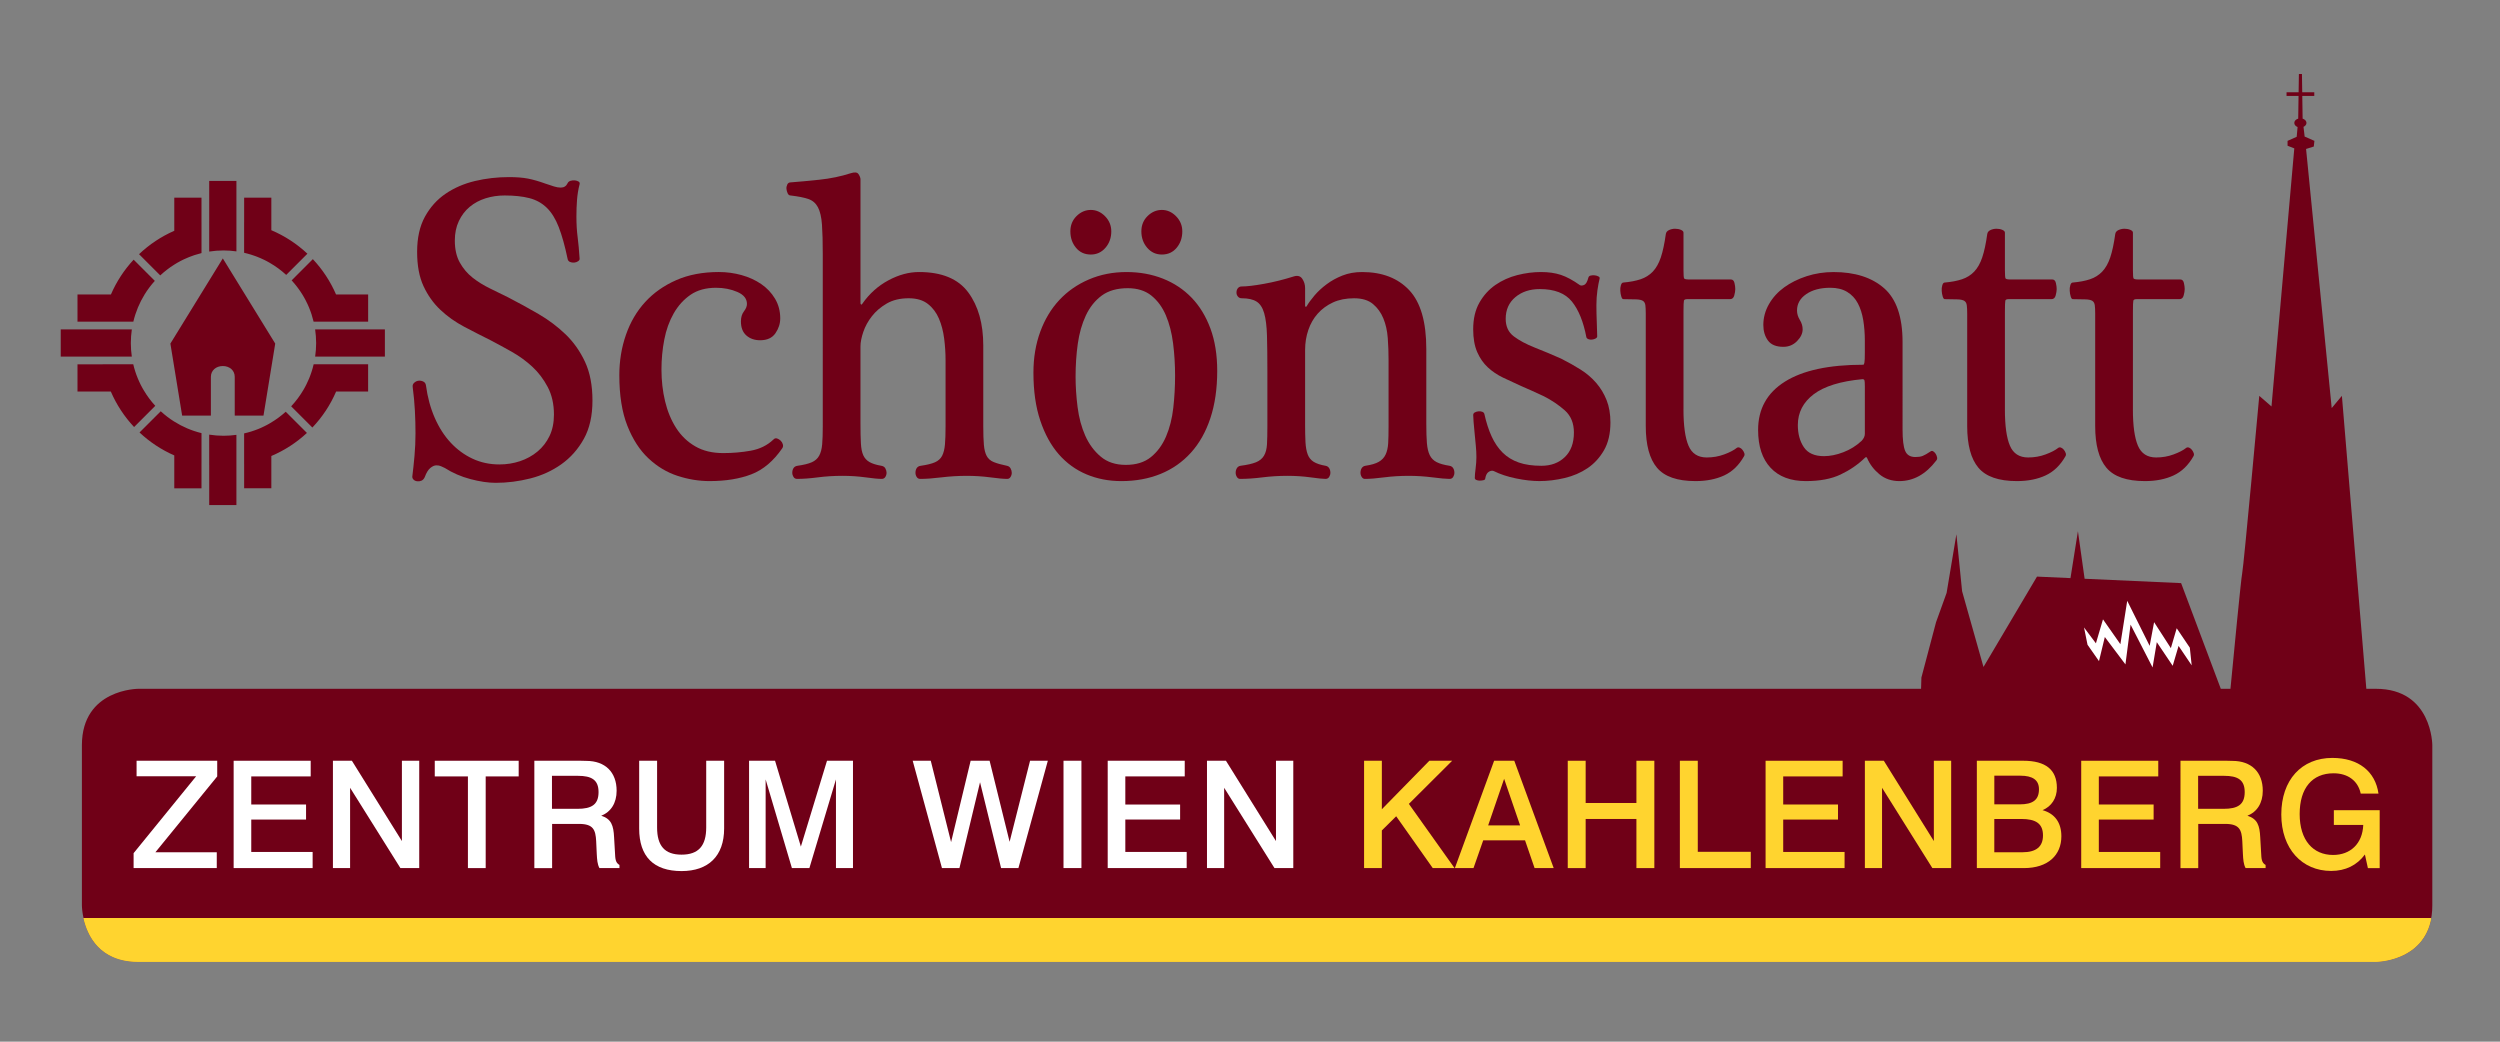
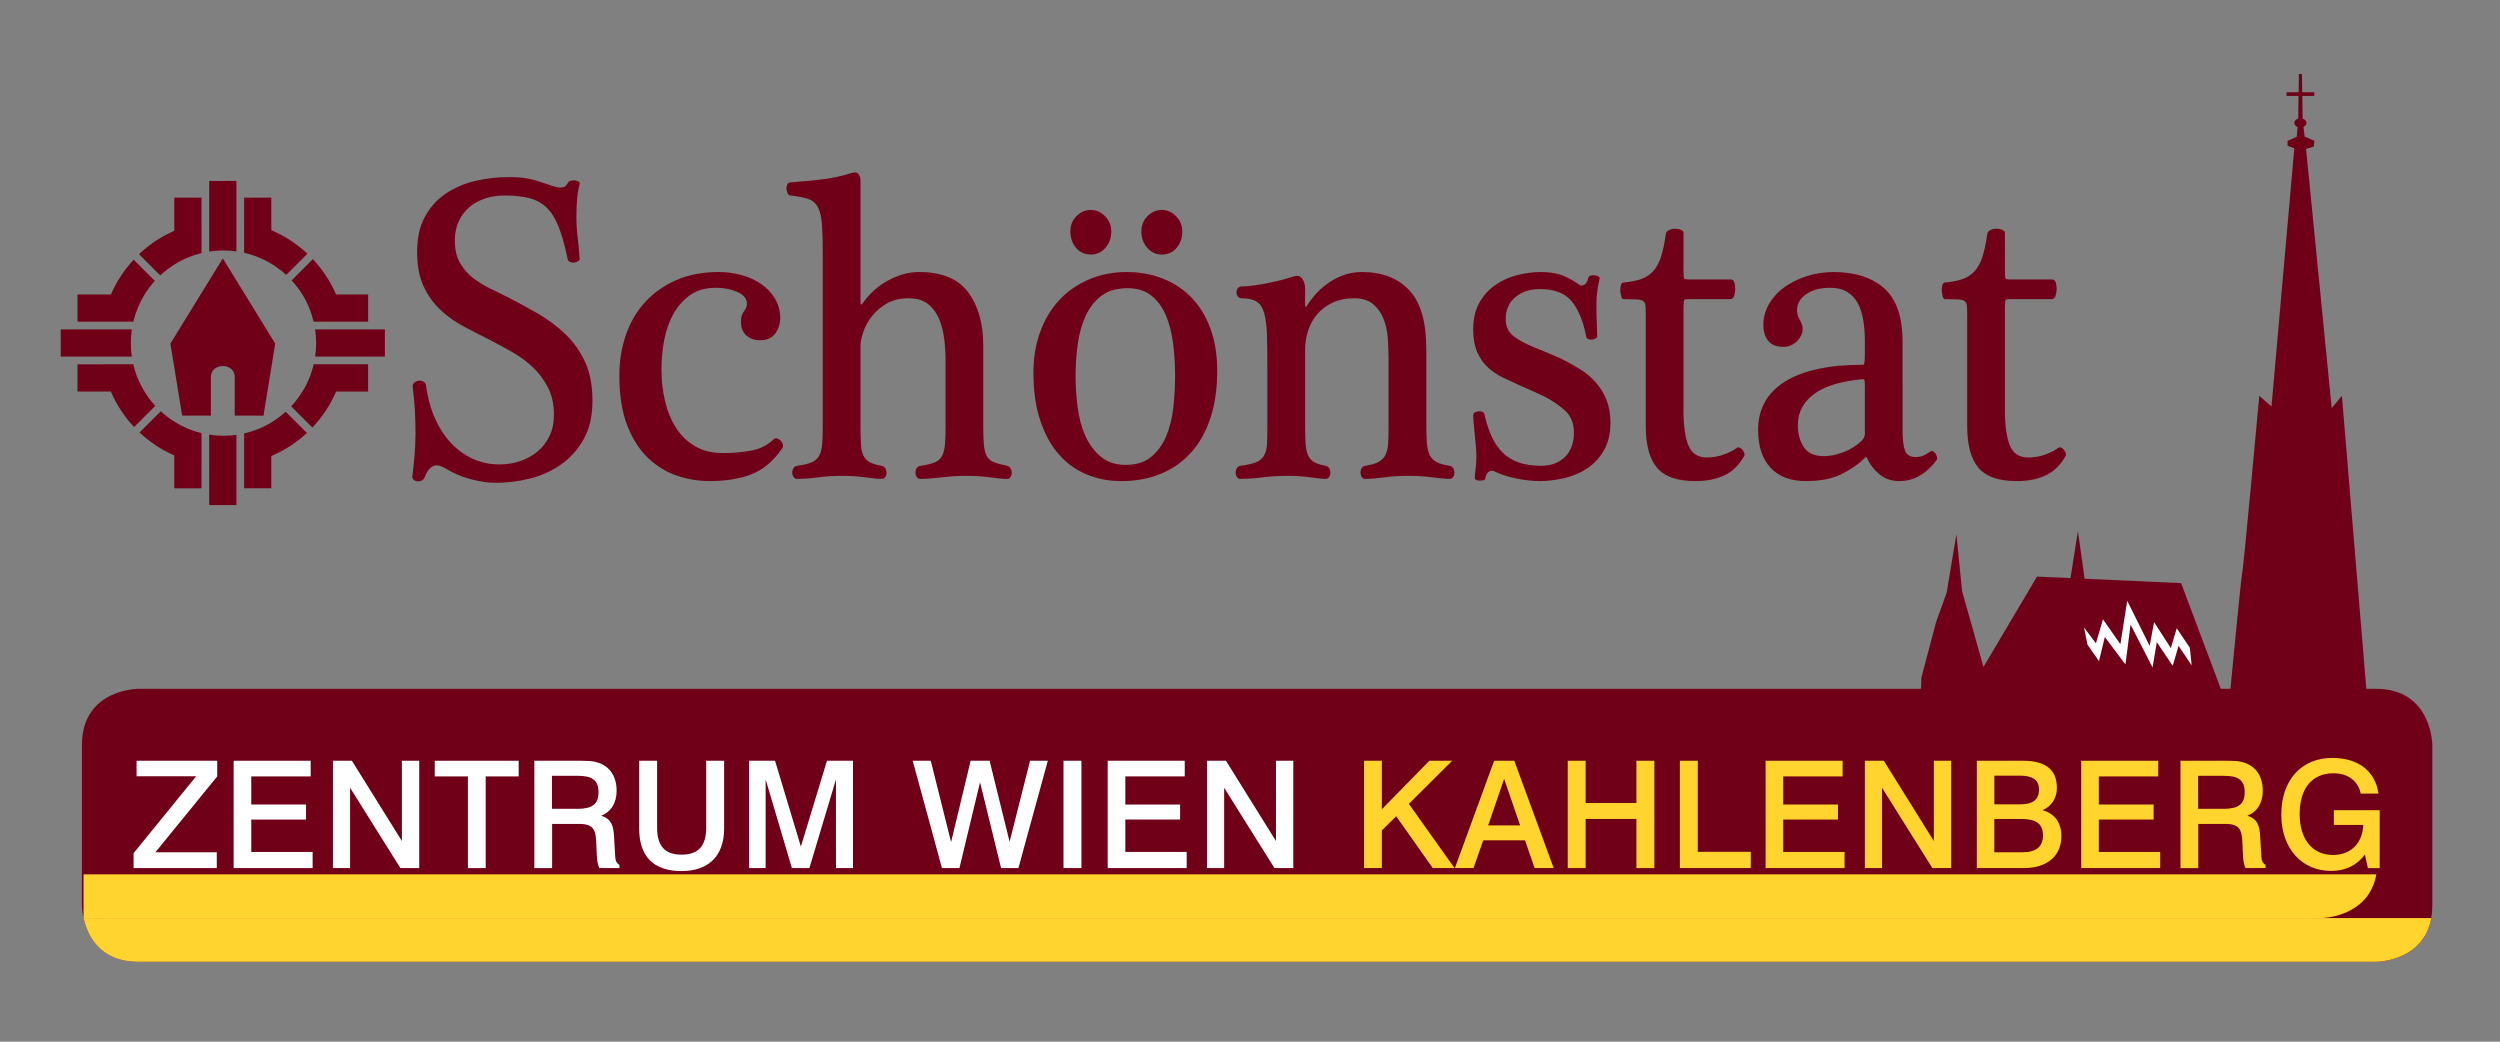
<svg xmlns="http://www.w3.org/2000/svg" xmlns:xlink="http://www.w3.org/1999/xlink" version="1.1" id="Ebene_1" x="0px" y="0px" width="240px" height="100px" viewBox="0 0 240 100" style="enable-background:new 0 0 240 100;" xml:space="preserve">
  <rect x="0" y="0" width="240" height="100" fill="#808080" stroke="none" />
  <path style="fill:#700017;" d="M228.084,66.125h-0.916l-2.346-28.123l-0.978,1.173l-2.461-24.874l0.742-0.234  l0.059-0.545l-0.938-0.412l-0.109-0.932c0.168-0.079,0.285-0.215,0.285-0.376  c0-0.189-0.154-0.347-0.37-0.414l-0.033-2.179h1.152V8.86h-1.157l-0.027-1.758h-0.293l-0.028,1.758  h-1.158V9.209h1.153l-0.033,2.179c-0.221,0.066-0.377,0.223-0.377,0.414  c0,0.174,0.131,0.318,0.316,0.393l-0.084,0.937l-0.878,0.391v0.468l0.646,0.254l-2.189,24.774  l-1.173-1.016c0,0-1.483,16.257-1.641,17.038c-0.116,0.584-0.791,7.585-1.125,11.085h-0.927  l-3.81-10.147l-9.264-0.418l-0.642-4.564l-0.715,4.502l-3.214-0.145l-5.137,8.676l-2.053-7.27  l-0.547-5.47l-0.939,5.626l-1.014,2.814l-1.407,5.316l-0.032,1.079H13.279c0,0-5.417,0-5.417,5.418  v15.373c0,0,0,5.417,5.417,5.417h214.805c0,0,5.418,0,5.418-5.417V71.543  C233.502,71.543,233.502,66.125,228.084,66.125z" />
  <g>
    <defs>
      <rect id="SVGID_1_" x="5.83" y="7.102" width="227.672" height="85.231" />
    </defs>
    <clipPath id="SVGID_2_">
      <use xlink:href="#SVGID_1_" style="overflow:visible;" />
    </clipPath>
  </g>
  <g>
    <defs>
      <path id="SVGID_3_" d="M13.279,66.125c0,0-5.417,0-5.417,5.418v15.373c0,0,0,5.417,5.417,5.417h214.806    c0,0,5.417,0,5.417-5.417V71.543c0,0,0-5.418-5.417-5.418H13.279z" />
    </defs>
    <clipPath id="SVGID_4_">
      <use xlink:href="#SVGID_3_" style="overflow:visible;" />
    </clipPath>
    <rect x="-5.728" y="88.135" style="clip-path:url(#SVGID_4_);fill:#FFD42F;" width="283.404" height="31.503" />
  </g>
  <g>
    <defs>
      <path id="SVGID_5_" d="M13.279,66.125c0,0-5.417,0-5.417,5.418v15.373c0,0,0,5.417,5.417,5.417h214.806    c0,0,5.417,0,5.417-5.417V71.543c0,0,0-5.418-5.417-5.418H13.279z" />
    </defs>
    <clipPath id="SVGID_6_">
      <use xlink:href="#SVGID_5_" style="overflow:visible;" />
    </clipPath>
  </g>
  <g>
    <path style="fill:#700017;" d="M43.663,23.091c0,0.84,0.161,1.547,0.481,2.12   c0.321,0.575,0.733,1.058,1.233,1.45c0.5,0.392,1.053,0.734,1.657,1.028   c0.604,0.293,1.188,0.581,1.752,0.86c0.976,0.503,1.946,1.036,2.909,1.595   c0.962,0.562,1.83,1.211,2.6,1.953c0.771,0.743,1.393,1.624,1.869,2.646   c0.475,1.021,0.712,2.261,0.712,3.715c0,1.456-0.276,2.681-0.828,3.674   c-0.553,0.994-1.272,1.806-2.158,2.436c-0.886,0.63-1.882,1.084-2.985,1.364   c-1.104,0.279-2.209,0.42-3.313,0.42c-0.719,0-1.528-0.12-2.427-0.357   c-0.899-0.237-1.721-0.593-2.465-1.07c-0.129-0.057-0.25-0.111-0.366-0.168   c-0.116-0.056-0.264-0.084-0.443-0.084s-0.372,0.084-0.578,0.252   c-0.206,0.167-0.385,0.462-0.539,0.881c-0.077,0.168-0.18,0.279-0.308,0.336   c-0.129,0.056-0.264,0.076-0.405,0.062c-0.142-0.014-0.257-0.062-0.347-0.146   c-0.091-0.084-0.135-0.183-0.135-0.294c0.078-0.615,0.147-1.28,0.212-1.995   c0.063-0.714,0.096-1.435,0.096-2.162c0-0.728-0.019-1.456-0.058-2.184   c-0.038-0.728-0.109-1.483-0.211-2.267c-0.026-0.168,0.025-0.308,0.154-0.42   c0.128-0.111,0.27-0.175,0.424-0.189s0.301,0.014,0.442,0.084c0.142,0.07,0.225,0.188,0.251,0.356   c0.154,1.149,0.436,2.191,0.847,3.128c0.411,0.939,0.924,1.736,1.541,2.394   c0.616,0.658,1.316,1.169,2.1,1.532c0.783,0.364,1.637,0.546,2.561,0.546   c0.694,0,1.355-0.104,1.985-0.314c0.628-0.21,1.187-0.518,1.675-0.924   c0.488-0.406,0.874-0.903,1.156-1.491c0.282-0.588,0.424-1.273,0.424-2.058   c0-1.008-0.2-1.89-0.597-2.645c-0.399-0.756-0.893-1.407-1.483-1.952   c-0.591-0.546-1.246-1.022-1.964-1.428c-0.719-0.405-1.4-0.776-2.042-1.112   c-0.848-0.42-1.695-0.854-2.542-1.302c-0.848-0.447-1.605-0.986-2.273-1.616   c-0.667-0.63-1.207-1.386-1.617-2.268c-0.412-0.882-0.617-1.981-0.617-3.296   c0-1.344,0.25-2.47,0.751-3.38c0.5-0.909,1.161-1.645,1.983-2.204   c0.821-0.56,1.759-0.966,2.812-1.219c1.053-0.251,2.144-0.377,3.275-0.377   c0.719,0,1.329,0.049,1.83,0.146c0.5,0.099,1.059,0.26,1.676,0.484   c0.334,0.112,0.609,0.204,0.828,0.272c0.218,0.071,0.43,0.105,0.635,0.105   c0.309,0,0.526-0.14,0.656-0.42c0.051-0.112,0.147-0.189,0.288-0.231   c0.141-0.042,0.276-0.055,0.404-0.042c0.129,0.015,0.244,0.05,0.347,0.106   c0.103,0.056,0.141,0.14,0.116,0.251c-0.129,0.504-0.211,1.008-0.25,1.512   c-0.039,0.503-0.058,1.035-0.058,1.595c0,0.729,0.039,1.386,0.115,1.974   c0.077,0.588,0.141,1.288,0.193,2.1c0,0.084-0.052,0.161-0.154,0.23   c-0.103,0.071-0.225,0.113-0.366,0.125c-0.141,0.016-0.276-0.006-0.404-0.062   c-0.129-0.056-0.206-0.153-0.23-0.293c-0.257-1.232-0.54-2.246-0.848-3.044   c-0.308-0.798-0.693-1.42-1.156-1.868s-1.021-0.756-1.676-0.924   c-0.654-0.168-1.444-0.252-2.369-0.252c-0.642,0-1.251,0.091-1.829,0.273   c-0.578,0.183-1.085,0.455-1.521,0.819c-0.438,0.363-0.784,0.818-1.041,1.364   C43.791,21.769,43.663,22.392,43.663,23.091z" />
    <path style="fill:#700017;" d="M63.501,35.477c0,1.065,0.115,2.08,0.346,3.044   c0.232,0.965,0.584,1.82,1.06,2.562c0.475,0.742,1.085,1.33,1.83,1.763   c0.745,0.435,1.643,0.651,2.696,0.651c0.899,0,1.778-0.076,2.639-0.23   c0.861-0.155,1.585-0.51,2.177-1.071c0.102-0.111,0.217-0.146,0.347-0.104   c0.128,0.042,0.243,0.111,0.347,0.21c0.102,0.098,0.173,0.217,0.211,0.356   c0.039,0.141,0.02,0.267-0.058,0.378c-0.847,1.232-1.836,2.065-2.966,2.499   c-1.129,0.433-2.465,0.65-4.006,0.65c-1.027,0-2.055-0.168-3.082-0.504   c-1.028-0.336-1.958-0.896-2.792-1.68c-0.835-0.783-1.509-1.826-2.023-3.128   s-0.771-2.918-0.771-4.85c0-1.371,0.212-2.666,0.636-3.884c0.423-1.217,1.04-2.267,1.849-3.149   c0.809-0.882,1.804-1.582,2.985-2.1c1.181-0.518,2.542-0.776,4.083-0.776   c0.746,0,1.47,0.098,2.177,0.293c0.707,0.196,1.335,0.483,1.888,0.861s0.995,0.848,1.329,1.407   c0.334,0.561,0.5,1.19,0.5,1.889c0,0.504-0.153,0.98-0.461,1.428   c-0.308,0.448-0.797,0.672-1.464,0.672c-0.539,0-0.983-0.154-1.33-0.462s-0.519-0.756-0.519-1.344   c0-0.392,0.096-0.714,0.289-0.966c0.193-0.251,0.289-0.488,0.289-0.713   c0-0.504-0.308-0.888-0.924-1.154c-0.616-0.267-1.297-0.399-2.042-0.399   c-0.976,0-1.791,0.224-2.446,0.672c-0.655,0.449-1.194,1.043-1.618,1.785   c-0.423,0.742-0.726,1.582-0.905,2.519C63.59,33.54,63.501,34.498,63.501,35.477z" />
    <path style="fill:#700017;" d="M82.607,29.137c0.052,0.141,0.116,0.141,0.193,0   c0.667-0.951,1.496-1.693,2.484-2.224c0.988-0.532,1.971-0.798,2.947-0.798   c2.183,0,3.756,0.651,4.719,1.953c0.963,1.301,1.444,3.001,1.444,5.102v7.768   c0,0.728,0.02,1.315,0.058,1.763c0.039,0.449,0.128,0.805,0.27,1.071   c0.141,0.266,0.367,0.462,0.674,0.587c0.309,0.127,0.732,0.246,1.272,0.357   c0.153,0.028,0.269,0.111,0.346,0.251c0.077,0.141,0.115,0.28,0.115,0.42   c0,0.141-0.038,0.273-0.115,0.398c-0.078,0.126-0.18,0.19-0.309,0.19   c-0.36,0-0.905-0.05-1.637-0.148c-0.732-0.097-1.483-0.146-2.253-0.146   c-0.823,0-1.631,0.05-2.427,0.146c-0.796,0.098-1.478,0.148-2.042,0.148   c-0.154,0-0.27-0.063-0.347-0.19c-0.077-0.125-0.115-0.257-0.115-0.398   c0-0.169,0.039-0.315,0.115-0.44c0.078-0.126,0.205-0.204,0.385-0.231   c0.591-0.084,1.046-0.195,1.369-0.336c0.32-0.14,0.551-0.351,0.693-0.629   c0.14-0.279,0.231-0.644,0.27-1.092c0.038-0.447,0.057-1.021,0.057-1.721v-6.34   c0-0.7-0.045-1.399-0.135-2.1s-0.256-1.336-0.5-1.91c-0.245-0.575-0.597-1.043-1.059-1.407   C88.617,28.816,88,28.633,87.23,28.633c-0.822,0-1.521,0.168-2.1,0.504   c-0.578,0.336-1.054,0.742-1.425,1.218c-0.373,0.476-0.65,0.979-0.829,1.511   c-0.18,0.532-0.27,0.994-0.27,1.386v7.432c0,0.756,0.013,1.378,0.04,1.869   c0.024,0.49,0.102,0.875,0.23,1.154c0.129,0.28,0.328,0.498,0.598,0.651   c0.27,0.155,0.647,0.273,1.136,0.357c0.179,0.028,0.308,0.111,0.385,0.251   c0.077,0.141,0.115,0.28,0.115,0.42c0,0.141-0.038,0.273-0.115,0.398   c-0.077,0.126-0.193,0.19-0.347,0.19c-0.334,0-0.854-0.05-1.56-0.148   c-0.707-0.097-1.444-0.146-2.214-0.146c-0.822,0-1.606,0.05-2.35,0.146   c-0.746,0.098-1.413,0.148-2.003,0.148c-0.154,0-0.27-0.063-0.347-0.19   c-0.077-0.125-0.116-0.257-0.116-0.398c0-0.169,0.039-0.315,0.116-0.44   c0.077-0.126,0.206-0.204,0.385-0.231c0.59-0.084,1.046-0.195,1.367-0.336   c0.321-0.14,0.559-0.351,0.713-0.629c0.154-0.279,0.25-0.644,0.289-1.092   c0.039-0.447,0.058-1.021,0.058-1.721V24.435c0-1.203-0.025-2.163-0.077-2.876   c-0.052-0.714-0.18-1.267-0.385-1.659c-0.207-0.391-0.515-0.658-0.926-0.797   c-0.41-0.141-0.976-0.252-1.694-0.336c-0.129,0-0.226-0.07-0.289-0.209   C75.551,18.416,75.513,18.277,75.5,18.137c-0.014-0.141,0.013-0.28,0.077-0.42   c0.064-0.14,0.174-0.209,0.328-0.209c0.746-0.056,1.657-0.14,2.735-0.252   c1.079-0.113,2.093-0.322,3.043-0.63c0.359-0.112,0.597-0.09,0.712,0.063   c0.116,0.155,0.186,0.315,0.211,0.483V29.137z" />
    <path style="fill:#700017;" d="M116.853,35.604c0,1.707-0.219,3.22-0.655,4.535   c-0.437,1.316-1.059,2.421-1.868,3.317c-0.809,0.896-1.778,1.575-2.909,2.037   c-1.13,0.461-2.388,0.693-3.774,0.693c-1.208,0-2.325-0.218-3.352-0.65   c-1.027-0.434-1.913-1.079-2.659-1.932c-0.745-0.854-1.335-1.932-1.771-3.234   c-0.438-1.302-0.655-2.834-0.655-4.598c0-1.426,0.218-2.735,0.655-3.925   c0.436-1.189,1.046-2.205,1.83-3.044c0.782-0.84,1.727-1.497,2.832-1.973   c1.104-0.476,2.312-0.714,3.621-0.714c1.258,0,2.42,0.21,3.486,0.63   c1.065,0.42,1.983,1.029,2.754,1.826c0.771,0.798,1.374,1.785,1.811,2.96   C116.634,32.707,116.853,34.064,116.853,35.604z M104.719,24.435c-0.592,0-1.067-0.216-1.425-0.65   c-0.36-0.434-0.539-0.959-0.539-1.575c0-0.587,0.198-1.078,0.597-1.47   c0.397-0.391,0.854-0.587,1.368-0.587c0.513,0,0.969,0.202,1.367,0.608   c0.398,0.406,0.597,0.89,0.597,1.448c0,0.616-0.186,1.142-0.558,1.575   C105.752,24.219,105.283,24.435,104.719,24.435z M112.808,36.065c0-1.063-0.064-2.099-0.192-3.106   c-0.129-1.008-0.359-1.904-0.693-2.688c-0.334-0.784-0.796-1.413-1.386-1.89   c-0.591-0.475-1.348-0.714-2.274-0.714c-1.027,0-1.861,0.239-2.503,0.714   c-0.642,0.477-1.149,1.114-1.521,1.911c-0.372,0.798-0.629,1.701-0.771,2.708   c-0.141,1.008-0.212,2.057-0.212,3.148c0,0.952,0.064,1.932,0.193,2.94   c0.128,1.007,0.373,1.917,0.731,2.729c0.36,0.812,0.854,1.483,1.484,2.014   c0.628,0.532,1.431,0.798,2.407,0.798c1.001,0,1.811-0.252,2.427-0.756   c0.617-0.504,1.098-1.161,1.445-1.973c0.347-0.812,0.578-1.729,0.694-2.751   C112.75,38.13,112.808,37.101,112.808,36.065z M111.537,24.435c-0.565,0-1.034-0.216-1.407-0.65   c-0.372-0.434-0.559-0.959-0.559-1.575c0-0.587,0.199-1.078,0.597-1.47   c0.398-0.391,0.854-0.587,1.368-0.587c0.513,0,0.969,0.202,1.368,0.608   c0.397,0.406,0.597,0.89,0.597,1.448c0,0.616-0.18,1.142-0.54,1.575   C112.602,24.219,112.127,24.435,111.537,24.435z" />
    <path style="fill:#700017;" d="M125.289,40.684c0,0.7,0.012,1.289,0.037,1.763   c0.026,0.477,0.098,0.869,0.213,1.176c0.115,0.309,0.309,0.545,0.577,0.714   c0.271,0.167,0.648,0.293,1.137,0.378c0.155,0.028,0.27,0.105,0.348,0.231   c0.075,0.125,0.116,0.271,0.116,0.44c0,0.141-0.041,0.273-0.116,0.398   c-0.078,0.126-0.192,0.19-0.348,0.19c-0.257,0-0.738-0.05-1.445-0.148   c-0.705-0.097-1.444-0.146-2.215-0.146c-0.822,0-1.617,0.05-2.387,0.146   c-0.771,0.098-1.491,0.148-2.158,0.148c-0.129,0-0.231-0.063-0.308-0.19   c-0.078-0.125-0.116-0.257-0.116-0.398c0-0.169,0.039-0.315,0.116-0.44   c0.077-0.126,0.192-0.204,0.347-0.231c0.641-0.084,1.137-0.195,1.483-0.336   c0.347-0.14,0.604-0.351,0.769-0.629c0.169-0.279,0.264-0.644,0.291-1.092   c0.025-0.447,0.038-1.021,0.038-1.721v-5.292c0-1.371-0.013-2.512-0.038-3.422   c-0.027-0.909-0.117-1.63-0.27-2.162c-0.154-0.531-0.399-0.903-0.733-1.112   c-0.334-0.21-0.809-0.316-1.425-0.316c-0.154,0-0.276-0.055-0.366-0.168   c-0.091-0.11-0.135-0.237-0.135-0.378c0-0.167,0.044-0.307,0.135-0.42   c0.089-0.111,0.211-0.167,0.366-0.167c0.488,0,1.2-0.084,2.137-0.252   c0.938-0.168,1.895-0.406,2.87-0.714c0.36-0.111,0.631-0.036,0.811,0.231   s0.27,0.567,0.27,0.902v1.68c0,0.057,0.02,0.091,0.058,0.105s0.069-0.006,0.095-0.063   c0.18-0.307,0.431-0.65,0.752-1.028c0.321-0.378,0.707-0.735,1.157-1.07   c0.447-0.336,0.955-0.616,1.521-0.84c0.564-0.224,1.194-0.336,1.888-0.336   c1.926,0,3.435,0.581,4.526,1.742c1.091,1.162,1.638,3.044,1.638,5.647v7.18   c0,0.756,0.019,1.372,0.057,1.847c0.039,0.477,0.128,0.862,0.27,1.156s0.36,0.518,0.655,0.671   c0.295,0.155,0.712,0.273,1.252,0.357c0.155,0.028,0.271,0.105,0.348,0.231   c0.075,0.125,0.115,0.271,0.115,0.44c0,0.141-0.04,0.273-0.115,0.398   c-0.077,0.126-0.192,0.19-0.348,0.19c-0.335,0-0.879-0.05-1.638-0.148   c-0.758-0.097-1.522-0.146-2.291-0.146c-0.821,0-1.605,0.05-2.35,0.146   c-0.747,0.098-1.362,0.148-1.85,0.148c-0.129,0-0.231-0.063-0.309-0.19   c-0.076-0.125-0.115-0.257-0.115-0.398c0-0.169,0.039-0.315,0.115-0.44   c0.077-0.126,0.193-0.204,0.347-0.231c0.565-0.084,0.996-0.21,1.291-0.378   c0.294-0.169,0.515-0.399,0.655-0.693c0.141-0.293,0.224-0.657,0.251-1.091   c0.024-0.434,0.036-0.972,0.036-1.616v-6.383c0-0.7-0.023-1.399-0.076-2.1   c-0.051-0.699-0.193-1.329-0.424-1.89c-0.23-0.559-0.564-1.021-1.002-1.385   c-0.437-0.363-1.039-0.546-1.809-0.546c-0.771,0-1.444,0.133-2.024,0.399   c-0.578,0.267-1.064,0.624-1.463,1.07c-0.399,0.448-0.701,0.974-0.904,1.575   c-0.207,0.603-0.309,1.239-0.309,1.911V40.684z" />
    <path style="fill:#700017;" d="M153.563,26.744c-0.078,0.308-0.147,0.686-0.212,1.133   c-0.064,0.449-0.096,0.924-0.096,1.428c0,0.532,0.013,1.085,0.037,1.66   c0.026,0.573,0.04,1.014,0.04,1.322c0,0.084-0.052,0.154-0.155,0.21   c-0.103,0.056-0.218,0.091-0.346,0.104c-0.131,0.015-0.245,0-0.347-0.042   c-0.104-0.042-0.168-0.104-0.193-0.188c-0.282-1.484-0.745-2.625-1.387-3.422   s-1.669-1.198-3.082-1.198c-0.95,0-1.733,0.26-2.35,0.777c-0.616,0.518-0.925,1.212-0.925,2.078   c0,0.728,0.257,1.289,0.771,1.68c0.514,0.392,1.194,0.756,2.043,1.092   c0.357,0.14,0.789,0.315,1.289,0.524c0.5,0.21,0.904,0.385,1.214,0.525   c0.667,0.335,1.29,0.686,1.867,1.049c0.578,0.365,1.079,0.791,1.503,1.281s0.757,1.044,1.001,1.659   c0.243,0.615,0.367,1.329,0.367,2.141c0,1.064-0.207,1.953-0.617,2.667   c-0.412,0.713-0.938,1.288-1.581,1.722c-0.642,0.434-1.372,0.748-2.194,0.944   c-0.822,0.195-1.631,0.294-2.428,0.294c-0.666,0-1.412-0.084-2.233-0.252   c-0.822-0.167-1.54-0.405-2.156-0.714c-0.154-0.056-0.315-0.026-0.482,0.084   c-0.168,0.112-0.276,0.322-0.327,0.63c0,0.084-0.059,0.14-0.173,0.168   c-0.116,0.027-0.239,0.042-0.367,0.042c-0.103,0-0.204-0.021-0.309-0.063   c-0.103-0.042-0.153-0.104-0.153-0.188c0-0.224,0.025-0.531,0.078-0.924   c0.05-0.392,0.075-0.756,0.075-1.092s-0.018-0.706-0.058-1.112c-0.038-0.406-0.075-0.805-0.115-1.196   c-0.037-0.392-0.071-0.742-0.096-1.05c-0.024-0.308-0.038-0.532-0.038-0.672   c0-0.111,0.051-0.196,0.153-0.252c0.103-0.056,0.219-0.09,0.348-0.105   c0.127-0.013,0.25,0,0.365,0.042c0.116,0.042,0.187,0.119,0.211,0.231   c0.18,0.812,0.411,1.525,0.694,2.142c0.283,0.616,0.636,1.133,1.059,1.553   c0.425,0.419,0.938,0.735,1.542,0.945c0.604,0.21,1.328,0.315,2.177,0.315   c0.924,0,1.674-0.28,2.253-0.84c0.578-0.559,0.866-1.344,0.866-2.351   c0-0.896-0.288-1.603-0.866-2.121c-0.579-0.517-1.252-0.972-2.022-1.365   c-0.359-0.168-0.726-0.335-1.098-0.504c-0.373-0.167-0.751-0.336-1.137-0.503   c-0.564-0.252-1.124-0.511-1.674-0.777c-0.554-0.266-1.041-0.594-1.466-0.987   c-0.423-0.391-0.764-0.881-1.021-1.469c-0.256-0.588-0.385-1.316-0.385-2.184   c0-1.008,0.198-1.862,0.597-2.562c0.397-0.698,0.91-1.266,1.54-1.7   c0.631-0.434,1.331-0.749,2.1-0.945c0.771-0.195,1.528-0.293,2.273-0.293   c0.718,0,1.355,0.09,1.907,0.273c0.551,0.183,1.161,0.512,1.83,0.987   c0.102,0.056,0.236,0.049,0.404-0.021c0.165-0.07,0.301-0.3,0.404-0.692   c0.024-0.112,0.102-0.182,0.23-0.21s0.257-0.036,0.386-0.021   c0.128,0.015,0.243,0.049,0.347,0.105C153.551,26.59,153.588,26.661,153.563,26.744z" />
    <path style="fill:#700017;" d="M161.613,39.298c0,1.568,0.162,2.73,0.482,3.485   c0.321,0.756,0.905,1.134,1.752,1.134c0.592,0,1.15-0.097,1.678-0.294   c0.525-0.195,0.93-0.405,1.211-0.63c0.079-0.055,0.168-0.062,0.271-0.02   c0.104,0.042,0.193,0.112,0.27,0.21c0.078,0.098,0.135,0.203,0.175,0.314   c0.038,0.113,0.031,0.21-0.02,0.294c-0.488,0.868-1.123,1.484-1.906,1.848   c-0.784,0.363-1.702,0.546-2.755,0.546c-1.747,0-2.979-0.427-3.697-1.281   c-0.721-0.854-1.08-2.19-1.08-4.01v-10.791c0-0.336-0.014-0.602-0.038-0.798   c-0.026-0.195-0.103-0.335-0.23-0.419c-0.13-0.084-0.342-0.133-0.636-0.146   c-0.295-0.014-0.714-0.022-1.253-0.022c-0.076,0-0.142-0.084-0.192-0.252   c-0.053-0.167-0.084-0.349-0.096-0.545c-0.015-0.195,0.006-0.378,0.058-0.545   c0.052-0.168,0.128-0.252,0.23-0.252c0.643-0.056,1.194-0.161,1.658-0.315   c0.461-0.153,0.852-0.399,1.174-0.735c0.32-0.336,0.577-0.79,0.771-1.365   c0.19-0.573,0.353-1.323,0.48-2.246c0.026-0.167,0.129-0.294,0.309-0.378   c0.179-0.084,0.372-0.126,0.578-0.126s0.392,0.035,0.559,0.105   c0.166,0.07,0.249,0.161,0.249,0.272v3.612c0,0.448,0.021,0.708,0.059,0.776   c0.04,0.07,0.199,0.105,0.481,0.105h4.008c0.179,0,0.294,0.112,0.346,0.336   s0.078,0.419,0.078,0.587c0,0.168-0.034,0.372-0.098,0.61c-0.064,0.238-0.199,0.356-0.404,0.356   h-4.121c-0.18,0-0.283,0.049-0.309,0.147c-0.026,0.098-0.04,0.456-0.04,1.071V39.298z" />
    <path style="fill:#700017;" d="M182.646,41.23c0,0.98,0.083,1.666,0.251,2.057   c0.166,0.393,0.494,0.588,0.982,0.588c0.282,0,0.514-0.034,0.693-0.104   c0.179-0.07,0.436-0.216,0.771-0.441c0.075-0.055,0.161-0.055,0.25,0   c0.09,0.057,0.166,0.133,0.23,0.232c0.064,0.098,0.108,0.209,0.135,0.335   c0.027,0.126,0,0.231-0.076,0.314c-1.004,1.317-2.184,1.974-3.544,1.974   c-0.745,0-1.382-0.218-1.908-0.65c-0.526-0.434-0.918-0.946-1.174-1.534   c-0.052-0.14-0.128-0.153-0.231-0.042c-0.668,0.645-1.444,1.176-2.331,1.596   c-0.886,0.42-1.997,0.63-3.332,0.63c-1.463,0-2.594-0.427-3.388-1.281   c-0.798-0.854-1.195-2.063-1.195-3.632c0-2.015,0.86-3.562,2.581-4.64s4.224-1.617,7.512-1.617   c0.051,0,0.089-0.069,0.114-0.21c0.026-0.139,0.039-0.46,0.039-0.965v-1.134   c0-0.7-0.053-1.358-0.153-1.974c-0.104-0.615-0.276-1.155-0.521-1.616   c-0.244-0.462-0.583-0.826-1.021-1.092c-0.437-0.267-0.976-0.399-1.618-0.399   c-0.95,0-1.721,0.204-2.311,0.609c-0.592,0.406-0.887,0.932-0.887,1.575   c0,0.309,0.091,0.609,0.27,0.903c0.18,0.294,0.27,0.595,0.27,0.903   c0,0.392-0.18,0.77-0.539,1.134c-0.359,0.364-0.798,0.546-1.311,0.546   c-0.69,0-1.188-0.203-1.481-0.609c-0.297-0.405-0.443-0.902-0.443-1.491   c0-0.699,0.18-1.364,0.539-1.994c0.359-0.63,0.846-1.168,1.464-1.617   c0.616-0.447,1.336-0.803,2.156-1.07c0.823-0.266,1.683-0.398,2.582-0.398   c2.055,0,3.672,0.519,4.854,1.553c1.181,1.037,1.771,2.758,1.771,5.166V41.23z M179.025,37.073   c0-0.308-0.013-0.497-0.039-0.566c-0.025-0.07-0.089-0.106-0.192-0.106   c-2.104,0.196-3.664,0.68-4.681,1.449c-1.014,0.771-1.521,1.756-1.521,2.96   c0,0.84,0.193,1.547,0.578,2.121c0.386,0.573,1.028,0.86,1.928,0.86   c0.589,0,1.213-0.126,1.867-0.378c0.656-0.252,1.238-0.615,1.753-1.092   c0.205-0.223,0.308-0.446,0.308-0.67V37.073z" />
    <path style="fill:#700017;" d="M192.47,39.298c0,1.568,0.16,2.73,0.481,3.485   c0.321,0.756,0.904,1.134,1.753,1.134c0.591,0,1.149-0.097,1.675-0.294   c0.527-0.195,0.932-0.405,1.215-0.63c0.076-0.055,0.167-0.062,0.271-0.02   c0.101,0.042,0.191,0.112,0.269,0.21c0.076,0.098,0.135,0.203,0.172,0.314   c0.041,0.113,0.033,0.21-0.018,0.294c-0.489,0.868-1.124,1.484-1.908,1.848   c-0.783,0.363-1.7,0.546-2.753,0.546c-1.748,0-2.979-0.427-3.699-1.281   c-0.718-0.854-1.078-2.19-1.078-4.01v-10.791c0-0.336-0.013-0.602-0.039-0.798   c-0.025-0.195-0.104-0.335-0.231-0.419s-0.341-0.133-0.636-0.146   c-0.295-0.014-0.712-0.022-1.251-0.022c-0.076,0-0.141-0.084-0.193-0.252   c-0.051-0.167-0.084-0.349-0.096-0.545c-0.014-0.195,0.007-0.378,0.059-0.545   c0.051-0.168,0.127-0.252,0.23-0.252c0.643-0.056,1.194-0.161,1.657-0.315   c0.461-0.153,0.853-0.399,1.174-0.735c0.321-0.336,0.578-0.79,0.771-1.365   c0.193-0.573,0.354-1.323,0.482-2.246c0.023-0.167,0.129-0.294,0.308-0.378   c0.18-0.084,0.371-0.126,0.578-0.126c0.205,0,0.391,0.035,0.559,0.105   c0.165,0.07,0.25,0.161,0.25,0.272v3.612c0,0.448,0.021,0.708,0.058,0.776   c0.039,0.07,0.199,0.105,0.481,0.105h4.007c0.18,0,0.295,0.112,0.347,0.336   s0.077,0.419,0.077,0.587c0,0.168-0.033,0.372-0.097,0.61c-0.064,0.238-0.2,0.356-0.404,0.356   h-4.122c-0.18,0-0.283,0.049-0.308,0.147c-0.025,0.098-0.039,0.456-0.039,1.071V39.298z" />
-     <path style="fill:#700017;" d="M204.758,39.298c0,1.568,0.16,2.73,0.482,3.485   c0.32,0.756,0.904,1.134,1.751,1.134c0.592,0,1.151-0.097,1.677-0.294   c0.527-0.195,0.932-0.405,1.213-0.63c0.078-0.055,0.167-0.062,0.271-0.02   c0.103,0.042,0.192,0.112,0.27,0.21c0.076,0.098,0.134,0.203,0.173,0.314   c0.04,0.113,0.032,0.21-0.019,0.294c-0.489,0.868-1.124,1.484-1.907,1.848   c-0.784,0.363-1.7,0.546-2.753,0.546c-1.749,0-2.981-0.427-3.699-1.281   c-0.72-0.854-1.079-2.19-1.079-4.01v-10.791c0-0.336-0.013-0.602-0.038-0.798   c-0.026-0.195-0.104-0.335-0.231-0.419s-0.34-0.133-0.635-0.146   c-0.296-0.014-0.714-0.022-1.254-0.022c-0.075,0-0.141-0.084-0.191-0.252   c-0.053-0.167-0.084-0.349-0.096-0.545c-0.015-0.195,0.006-0.378,0.058-0.545   c0.051-0.168,0.128-0.252,0.229-0.252c0.643-0.056,1.196-0.161,1.659-0.315   c0.461-0.153,0.852-0.399,1.174-0.735c0.319-0.336,0.578-0.79,0.771-1.365   c0.191-0.573,0.352-1.323,0.48-2.246c0.025-0.167,0.129-0.294,0.309-0.378   c0.18-0.084,0.372-0.126,0.579-0.126c0.205,0,0.391,0.035,0.558,0.105   c0.166,0.07,0.25,0.161,0.25,0.272v3.612c0,0.448,0.02,0.708,0.058,0.776   c0.04,0.07,0.198,0.105,0.481,0.105h4.008c0.18,0,0.295,0.112,0.347,0.336   c0.051,0.224,0.077,0.419,0.077,0.587c0,0.168-0.034,0.372-0.099,0.61   c-0.063,0.238-0.198,0.356-0.403,0.356h-4.122c-0.18,0-0.282,0.049-0.308,0.147   c-0.026,0.098-0.039,0.456-0.039,1.071V39.298z" />
  </g>
  <g>
    <defs>
      <rect id="SVGID_7_" x="5.83" y="7.102" width="227.672" height="85.231" />
    </defs>
    <clipPath id="SVGID_8_">
      <use xlink:href="#SVGID_7_" style="overflow:visible;" />
    </clipPath>
  </g>
  <polygon style="fill:#FFFFFF;" points="210.223,62.178 208.964,60.312 208.403,62.223 206.793,59.728   206.368,62.003 204.213,57.677 203.557,61.843 201.887,59.458 201.208,61.759 200.066,60.236   200.402,61.895 201.503,63.468 202.063,61.154 204.042,63.783 204.535,59.963 206.648,64.075   207.053,61.647 208.579,63.918 209.143,62.008 210.401,63.872 " />
  <g>
    <path style="fill:#FFFFFF;" d="M20.853,73.032v1.504l-5.935,7.281h5.892v1.52h-7.984v-1.434l6.005-7.381   h-5.719v-1.49H20.853z" />
    <path style="fill:#FFFFFF;" d="M29.826,73.032v1.504h-5.705v2.696h5.26v1.446h-5.26v3.11h5.891v1.548   h-7.582V73.032H29.826z" />
    <path style="fill:#FFFFFF;" d="M33.782,73.032l4.801,7.71v-7.71h1.663v10.305h-1.806l-4.831-7.711v7.711   h-1.648V73.032H33.782z" />
    <path style="fill:#FFFFFF;" d="M49.793,73.032v1.504h-3.167v8.801h-1.706v-8.801H41.737v-1.504H49.793z" />
    <path style="fill:#FFFFFF;" d="M55.741,73.032c0.302,0,0.488,0.014,0.545,0.014   c1.806,0,2.91,1.075,2.91,2.867c0,1.174-0.545,2.034-1.477,2.394   c0.975,0.314,1.176,0.946,1.233,2.063l0.086,1.478c0.028,0.602,0.043,0.973,0.43,1.188v0.301   h-1.921c-0.201-0.373-0.229-0.816-0.258-1.361l-0.057-1.233c-0.057-1.075-0.272-1.647-1.634-1.647   c-0.029,0-0.144,0-0.33,0h-2.265v4.242h-1.706V73.032H55.741z M52.989,77.647h2.451   c1.348,0,2.021-0.402,2.021-1.606c0-1.189-0.688-1.562-1.978-1.562h-2.494V77.647z" />
    <path style="fill:#FFFFFF;" d="M63.081,73.032v6.406c0,1.749,0.716,2.608,2.35,2.608   c1.634,0,2.365-0.859,2.365-2.608v-6.406h1.72v6.507c0,2.65-1.519,4.084-4.085,4.084   c-2.68,0-4.071-1.39-4.071-4.084v-6.507H63.081z" />
    <path style="fill:#FFFFFF;" d="M74.404,73.032l2.48,8.241l2.508-8.241h2.494v10.305h-1.634v-8.513   l-2.551,8.513h-1.678l-2.522-8.513v8.513h-1.591V73.032H74.404z" />
    <path style="fill:#FFFFFF;" d="M89.354,73.032l1.95,7.81l1.878-7.81h1.82l1.921,7.782l1.963-7.782h1.706   l-2.824,10.305h-1.663l-2.021-8.242l-1.978,8.242h-1.677l-2.81-10.305H89.354z" />
    <path style="fill:#FFFFFF;" d="M103.817,73.032v10.305h-1.72V73.032H103.817z" />
    <path style="fill:#FFFFFF;" d="M113.735,73.032v1.504h-5.704v2.696h5.26v1.446h-5.26v3.11h5.891v1.548   h-7.582V73.032H113.735z" />
    <path style="fill:#FFFFFF;" d="M117.692,73.032l4.802,7.71v-7.71h1.662v10.305h-1.806l-4.831-7.711v7.711   h-1.648V73.032H117.692z" />
  </g>
  <g>
    <path style="fill:#FFD42F;" d="M132.657,73.032v4.656l4.56-4.656h2.192l-4.157,4.141l4.385,6.164h-2.092   l-3.511-4.975l-1.377,1.362v3.612h-1.705V73.032H132.657z" />
    <path style="fill:#FFD42F;" d="M145.371,73.032l3.784,10.305h-1.835l-0.917-2.666h-4.014l-0.933,2.666   h-1.79l3.769-10.305H145.371z M142.863,79.238h3.067l-1.534-4.472L142.863,79.238z" />
    <path style="fill:#FFD42F;" d="M152.223,73.032v4.055h4.873v-4.055h1.721v10.305h-1.721v-4.716h-4.873v4.716   h-1.719V73.032H152.223z" />
    <path style="fill:#FFD42F;" d="M162.987,73.032v8.742h5.088v1.562h-6.808V73.032H162.987z" />
    <path style="fill:#FFD42F;" d="M176.892,73.032v1.504h-5.704v2.696h5.26v1.446h-5.26v3.11h5.891v1.548   h-7.583V73.032H176.892z" />
    <path style="fill:#FFD42F;" d="M180.847,73.032l4.803,7.71v-7.71h1.662v10.305h-1.805l-4.831-7.711v7.711   h-1.648V73.032H180.847z" />
    <path style="fill:#FFD42F;" d="M194.235,73.032c2.149,0,3.226,0.859,3.226,2.608   c0,0.989-0.517,1.777-1.377,2.135c1.175,0.33,1.807,1.19,1.807,2.509   c0,1.807-1.276,3.053-3.597,3.053h-4.517V73.032H194.235z M191.454,77.218h2.438   c1.246,0,1.849-0.417,1.849-1.449c0-0.888-0.603-1.303-1.791-1.303h-2.495V77.218z M191.454,81.817   h2.694c1.319,0,1.979-0.53,1.979-1.619c0-1.146-0.703-1.577-2.079-1.577h-2.595V81.817z" />
    <path style="fill:#FFD42F;" d="M207.193,73.032v1.504h-5.706v2.696h5.26v1.446h-5.26v3.11h5.892v1.548   h-7.582V73.032H207.193z" />
    <path style="fill:#FFD42F;" d="M213.772,73.032c0.301,0,0.487,0.014,0.545,0.014   c1.806,0,2.91,1.075,2.91,2.867c0,1.174-0.545,2.034-1.477,2.394   c0.974,0.314,1.175,0.946,1.232,2.063l0.085,1.478c0.029,0.602,0.044,0.973,0.431,1.188v0.301h-1.921   c-0.2-0.373-0.229-0.816-0.258-1.361l-0.058-1.233c-0.058-1.075-0.271-1.647-1.634-1.647   c-0.027,0-0.145,0-0.328,0h-2.267v4.242h-1.706V73.032H213.772z M211.021,77.647h2.45   c1.348,0,2.021-0.402,2.021-1.606c0-1.189-0.688-1.562-1.978-1.562h-2.494V77.647z" />
    <path style="fill:#FFD42F;" d="M226.629,76.185c-0.257-1.219-1.218-1.949-2.608-1.949   c-2.048,0-3.253,1.419-3.253,3.913c0,2.522,1.29,3.927,3.211,3.927   c1.662,0,2.823-1.089,2.894-2.881h-2.823v-1.419h4.4v5.562h-1.132l-0.286-1.305   c-0.76,1.032-1.865,1.577-3.239,1.577c-2.796,0-4.788-2.12-4.788-5.417   c0-3.326,1.949-5.433,4.902-5.433c2.522,0,4.128,1.304,4.428,3.425H226.629z" />
  </g>
  <g>
    <defs>
      <rect id="SVGID_9_" x="5.83" y="7.102" width="227.672" height="85.231" />
    </defs>
    <clipPath id="SVGID_10_">
      <use xlink:href="#SVGID_9_" style="overflow:visible;" />
    </clipPath>
    <path style="clip-path:url(#SVGID_10_);fill:#700017;" d="M29.511,24.356c-1.004-0.942-2.175-1.71-3.462-2.256   v-3.125h-2.612v2.357c-0.001,0-0.002,0-0.002,0v2.934c0,0,0.001,0.001,0.002,0.001   c0.11,0.025,0.22,0.053,0.328,0.083c0.025,0.006,0.05,0.013,0.074,0.021   c0.081,0.021,0.16,0.045,0.238,0.068c0.038,0.014,0.077,0.025,0.114,0.037   c0.064,0.021,0.127,0.042,0.19,0.064c0.044,0.015,0.09,0.031,0.134,0.047   c0.052,0.02,0.104,0.038,0.156,0.059c0.219,0.084,0.433,0.177,0.643,0.279   c0.017,0.008,0.033,0.015,0.049,0.022c0.071,0.036,0.142,0.072,0.212,0.108   c0.021,0.01,0.039,0.021,0.06,0.032c0.071,0.038,0.14,0.075,0.209,0.116   c0.017,0.009,0.034,0.019,0.05,0.028c0.57,0.329,1.101,0.719,1.581,1.161L29.511,24.356z    M30.108,30.879c0,0.001,0.001,0.002,0.001,0.003h2.938c-0.001-0.001-0.001-0.002-0.001-0.003h2.296   v-2.612h-3.082c-0.544-1.257-1.301-2.403-2.227-3.389l-2.036,2.037   c0.387,0.422,0.736,0.881,1.038,1.371c0.052,0.084,0.103,0.17,0.151,0.256   c0.016,0.028,0.031,0.056,0.046,0.084c0.038,0.069,0.076,0.138,0.113,0.209   c0.013,0.027,0.028,0.057,0.042,0.085c0.041,0.078,0.08,0.157,0.117,0.237   c0.009,0.018,0.018,0.036,0.026,0.054c0.096,0.207,0.184,0.419,0.263,0.635   c0.002,0.005,0.003,0.009,0.005,0.013c0.039,0.105,0.076,0.213,0.111,0.319   c0.002,0.006,0.003,0.012,0.005,0.018c0.072,0.224,0.136,0.452,0.192,0.683H30.108z M23.437,44.543   v2.333h2.612v-3.1c1.268-0.539,2.422-1.291,3.416-2.214l-2.036-2.035   c-0.45,0.409-0.944,0.771-1.472,1.08c-0.053,0.032-0.106,0.064-0.161,0.095   c-0.044,0.025-0.089,0.048-0.134,0.073c-0.05,0.026-0.099,0.052-0.15,0.078   c-0.043,0.023-0.089,0.046-0.134,0.068c-0.057,0.027-0.114,0.056-0.172,0.081   c-0.038,0.019-0.075,0.036-0.113,0.055c-0.097,0.042-0.194,0.084-0.292,0.124   c-0.012,0.004-0.022,0.008-0.032,0.012c-0.093,0.038-0.187,0.073-0.281,0.107   c-0.023,0.008-0.046,0.015-0.068,0.023c-0.085,0.03-0.173,0.06-0.26,0.087   c-0.02,0.006-0.04,0.012-0.06,0.019c-0.1,0.031-0.201,0.061-0.302,0.088   c-0.005,0.002-0.012,0.003-0.018,0.004c-0.113,0.031-0.228,0.06-0.343,0.086v0.001   c-0.001,0-0.002,0.001-0.002,0.001v2.933C23.435,44.543,23.436,44.543,23.437,44.543 M20.084,44.629   v3.857h2.612v-3.842v-2.897v-0.002c-0.406,0.057-0.82,0.088-1.24,0.088h-0.001   c-0.466,0-0.926-0.038-1.373-0.108v2.904C20.083,44.629,20.083,44.629,20.084,44.629 M13.395,41.517   c0.971,0.913,2.098,1.661,3.336,2.204v3.156h2.612v-2.357c0.001,0,0.001,0,0.002,0v-2.939   c-0.001,0-0.001,0-0.002,0v-0.002c-0.938-0.229-1.816-0.605-2.612-1.106v0.001   c-0.463-0.291-0.899-0.624-1.3-0.992L13.395,41.517z M12.795,34.973l-0.001-0.001H9.859l0,0.001   H7.439v2.613h3.199c0.546,1.266,1.304,2.418,2.235,3.409l2.035-2.036   c-0.418-0.453-0.787-0.951-1.103-1.484c-0.027-0.045-0.056-0.092-0.082-0.139   c-0.026-0.046-0.053-0.093-0.079-0.141c-0.026-0.048-0.051-0.095-0.077-0.143   c-0.022-0.045-0.046-0.091-0.07-0.135c-0.029-0.059-0.056-0.117-0.084-0.176   c-0.017-0.036-0.036-0.073-0.051-0.109c-0.045-0.099-0.088-0.196-0.13-0.296   c-0.002-0.005-0.004-0.011-0.006-0.016c-0.041-0.099-0.08-0.198-0.116-0.298   c-0.007-0.018-0.014-0.037-0.021-0.055c-0.033-0.092-0.064-0.184-0.095-0.275   c-0.004-0.017-0.009-0.031-0.015-0.046c-0.07-0.221-0.133-0.442-0.185-0.67H12.795z M33.05,34.973   v-0.001h-2.938v0.001h-0.001c-0.026,0.112-0.054,0.222-0.085,0.334   c-0.004,0.021-0.011,0.04-0.017,0.061c-0.024,0.084-0.049,0.168-0.076,0.25   c-0.01,0.036-0.022,0.072-0.035,0.107c-0.021,0.066-0.044,0.132-0.068,0.198   c-0.015,0.042-0.03,0.086-0.046,0.129c-0.021,0.053-0.041,0.107-0.062,0.161   c-0.021,0.05-0.04,0.102-0.06,0.151c-0.002,0.004-0.004,0.008-0.006,0.012   c-0.068,0.162-0.141,0.322-0.219,0.479c-0.006,0.015-0.013,0.03-0.021,0.044   c-0.037,0.074-0.074,0.146-0.113,0.218c-0.009,0.017-0.018,0.035-0.026,0.051   c-0.041,0.074-0.081,0.146-0.123,0.219c-0.007,0.011-0.013,0.023-0.02,0.034   c-0.335,0.573-0.732,1.104-1.182,1.586l2.036,2.036c0.952-1.001,1.728-2.17,2.281-3.458h3.071   v-2.613H33.05z M12.657,31.62L12.657,31.62H5.83v2.612h3.925v0.001h2.899v-0.001h0   c-0.061-0.421-0.094-0.854-0.094-1.292c0-0.001,0-0.001,0-0.002   C12.56,32.491,12.594,32.049,12.657,31.62z M36.949,34.232v-2.612h-6.697   c0.062,0.422,0.095,0.855,0.097,1.294c0,0.007,0,0.016,0,0.023c0,0.001,0,0.001,0,0.001   c0,0.44-0.033,0.873-0.094,1.293h0.001v0.001h2.899v-0.001H36.949z M12.83,24.928   c-0.904,0.974-1.645,2.102-2.18,3.338H7.439v2.612h2.424c0,0.001,0,0.002,0,0.003h2.936   c0-0.001,0-0.002,0-0.003h0.002c0.223-0.935,0.591-1.816,1.083-2.612h-0.001   c0.287-0.464,0.615-0.899,0.98-1.303L12.83,24.928z M19.343,21.356V18.975h-2.612v3.181   c-1.258,0.551-2.401,1.314-3.383,2.246l2.036,2.037c0.415-0.386,0.865-0.734,1.347-1.036v0   c0.095-0.061,0.19-0.118,0.287-0.174c0.015-0.008,0.03-0.017,0.044-0.024   c0.084-0.049,0.168-0.095,0.253-0.14c0.018-0.008,0.034-0.017,0.051-0.027   c0.093-0.047,0.187-0.095,0.281-0.139c0.006-0.002,0.011-0.005,0.017-0.007   c0.317-0.149,0.644-0.281,0.98-0.393c0.004-0.002,0.008-0.003,0.013-0.005   c0.225-0.074,0.453-0.14,0.686-0.197V24.296c0.001,0,0.001,0,0.002,0v-2.94   C19.344,21.356,19.344,21.356,19.343,21.356 M22.696,17.367h-2.612v3.879c-0.001,0-0.001,0-0.002,0   v2.904c0.447-0.069,0.907-0.107,1.373-0.107h0.001c0.42,0,0.834,0.032,1.24,0.089v-0.001v-2.898   V17.367z" />
    <path style="clip-path:url(#SVGID_10_);fill:#700017;" d="M26.422,32.984l-5.032-8.176l-5.033,8.176l1.128,6.912   h2.76v-3.665h0.002c0-0.018-0.002-0.036-0.002-0.053c0-0.633,0.512-1.039,1.145-1.039   c0.632,0,1.145,0.406,1.145,1.039c0,0.017-0.002,0.035-0.003,0.053h0.003v3.665h2.76L26.422,32.984   z" />
  </g>
-   <path style="fill:#FFD42F;" d="M8.02,88.135c0.353,1.598,1.503,4.198,5.259,4.198h214.805  c0,0,4.552-0.013,5.303-4.198H8.02z" />
+   <path style="fill:#FFD42F;" d="M8.02,88.135h214.805  c0,0,4.552-0.013,5.303-4.198H8.02z" />
  <g>
</g>
  <g>
</g>
  <g>
</g>
  <g>
</g>
  <g>
</g>
  <g>
</g>
  <g>
</g>
  <g>
</g>
  <g>
</g>
  <g>
</g>
  <g>
</g>
  <g>
</g>
  <g>
</g>
  <g>
</g>
  <g>
</g>
</svg>